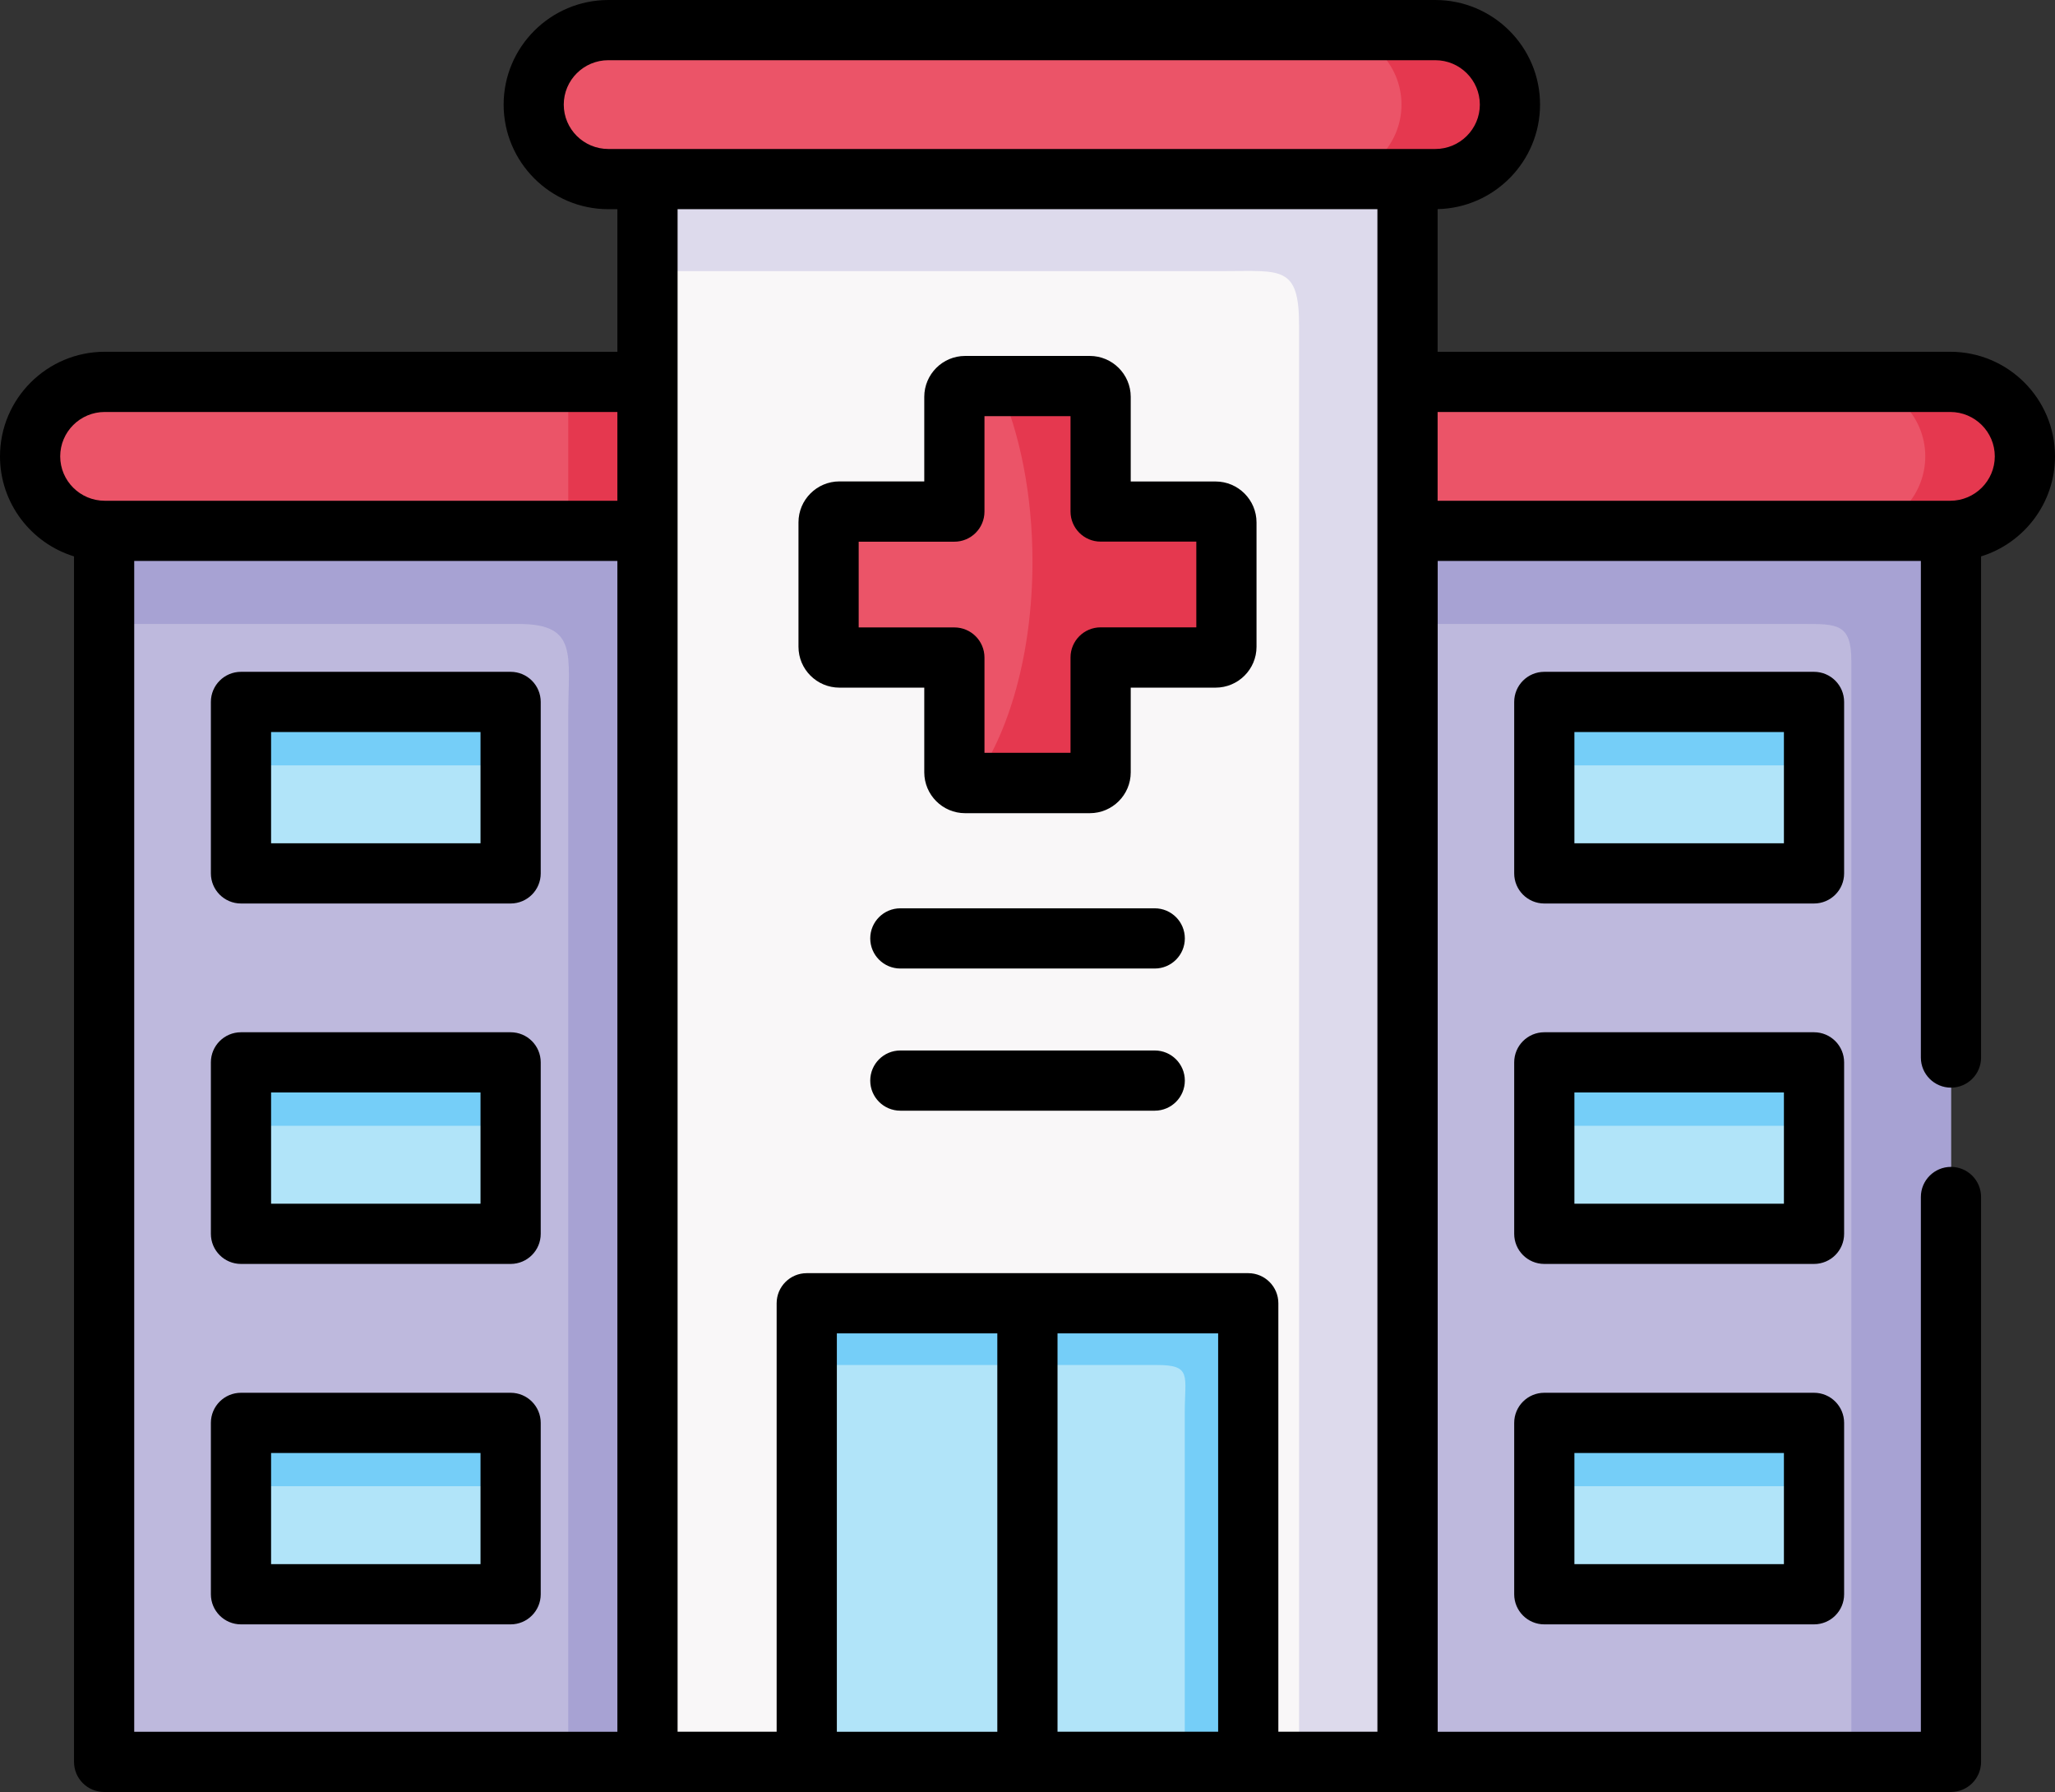
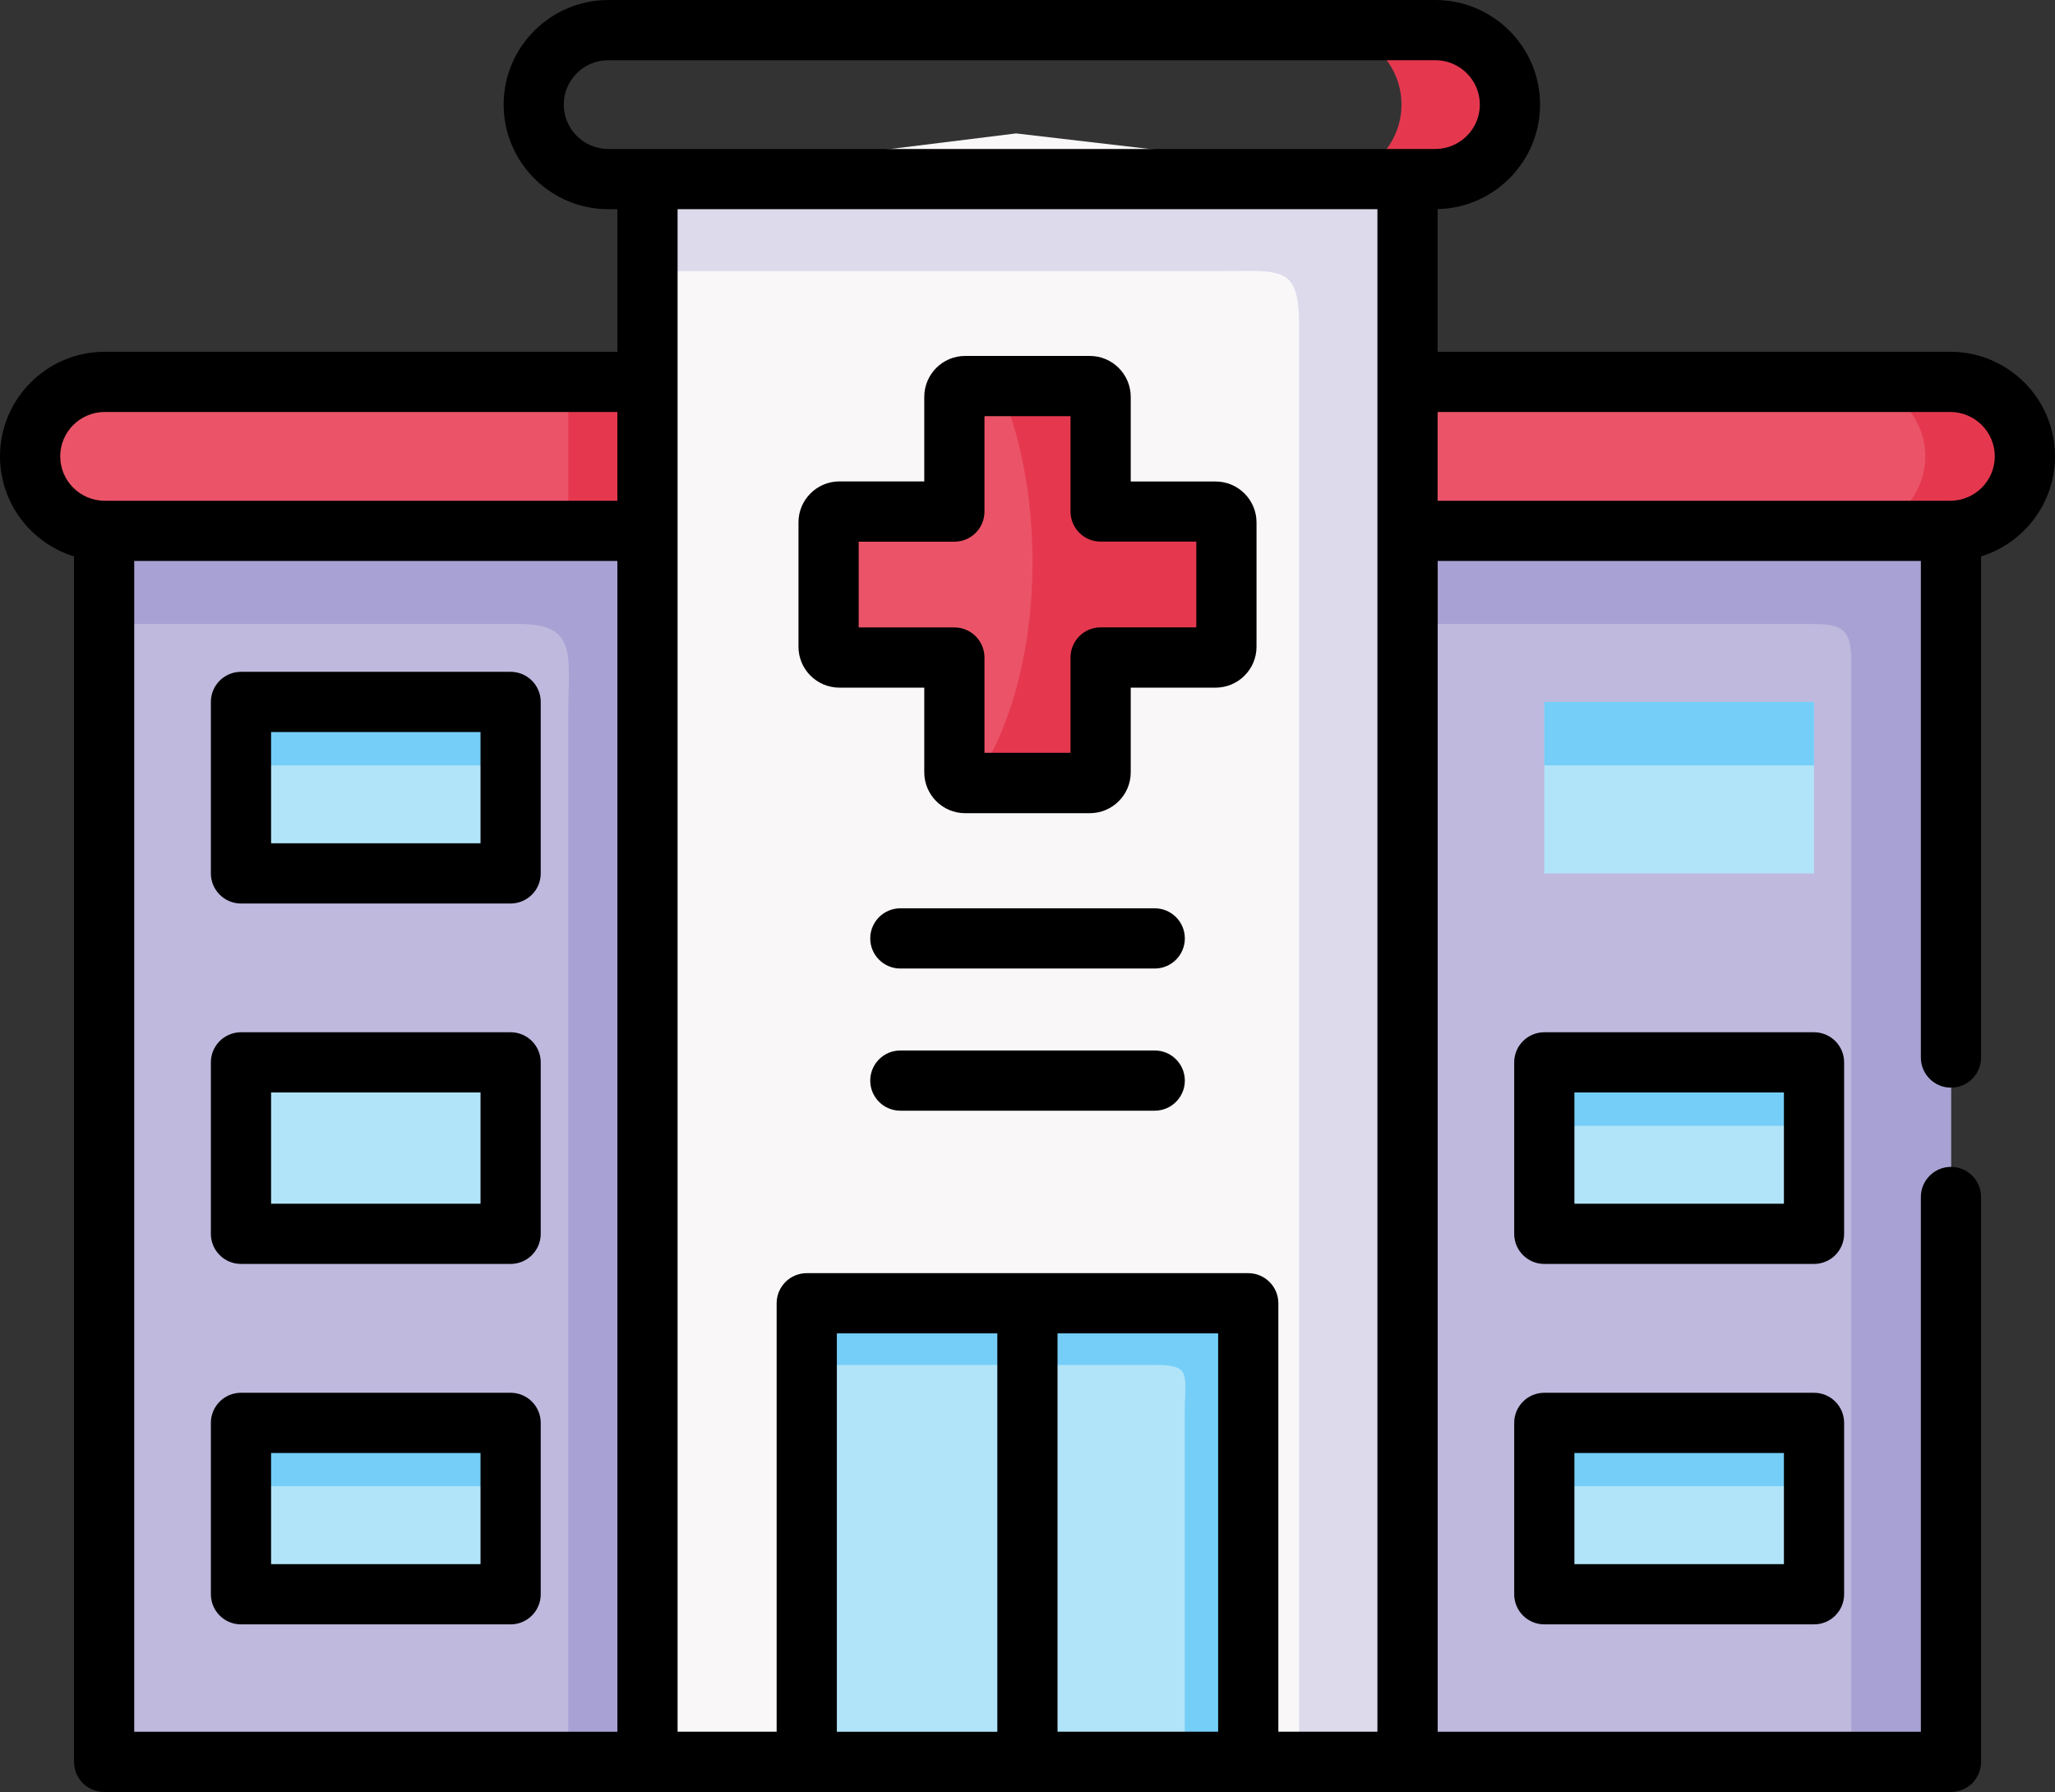
<svg xmlns="http://www.w3.org/2000/svg" version="1.1" id="Capa_1" x="0px" y="0px" viewBox="0 0 256 223.23" style="enable-background:new 0 0 256 223.23;" xml:space="preserve">
  <rect x="0" y="0" width="256" height="223.23" fill="#333333" stroke="none" />
  <style type="text/css">
	.st0{fill-rule:evenodd;clip-rule:evenodd;fill:#BEB9DD;}
	.st1{fill-rule:evenodd;clip-rule:evenodd;fill:#EB5468;}
	.st2{fill-rule:evenodd;clip-rule:evenodd;fill:#A7A2D3;}
	.st3{fill-rule:evenodd;clip-rule:evenodd;fill:#E5384F;}
	.st4{fill-rule:evenodd;clip-rule:evenodd;fill:#F9F7F8;}
	.st5{fill-rule:evenodd;clip-rule:evenodd;fill:#B1E4F9;}
	.st6{fill-rule:evenodd;clip-rule:evenodd;fill:#75CEF8;}
	.st7{fill-rule:evenodd;clip-rule:evenodd;fill:#DDDAEC;}
</style>
  <g>
    <g>
      <path class="st0" d="M85.69,219.48V61.13l-72.63,5c-0.03,0-0.06,0-0.09,0v153.35H85.69z" />
    </g>
    <g>
      <path class="st0" d="M242.95,66.13l-72.63-5v158.35h72.72V66.13C243,66.13,242.98,66.15,242.95,66.13L242.95,66.13z" />
    </g>
    <g>
      <path class="st1" d="M3.75,56.85c0,5.09,4.14,9.24,9.22,9.28h0.09h67.61V47.57H13.05C7.94,47.57,3.75,51.75,3.75,56.85z" />
    </g>
    <g>
      <path class="st1" d="M175.34,47.57v18.56h67.61h0.09c5.07-0.04,9.22-4.19,9.22-9.28c0-5.1-4.19-9.28-9.3-9.28L175.34,47.57    L175.34,47.57z" />
    </g>
    <g>
      <path class="st2" d="M12.97,77.73h51.65c7.44,0,6.17,3.87,6.17,11.37v130.38h9.87V66.13H13.05c-0.03,0-0.06,0-0.09,0L12.97,77.73z    " />
    </g>
    <g>
      <path class="st3" d="M239.84,56.85c0,5.09-4.15,9.24-9.22,9.28h12.32h0.09c5.07-0.04,9.22-4.19,9.22-9.28    c0-5.1-4.19-9.28-9.3-9.28h-12.41C235.65,47.57,239.84,51.75,239.84,56.85z" />
    </g>
    <g>
      <path class="st2" d="M242.95,66.13h-12.32h-55.28v11.6h49.2c4.27,0,6.08-0.09,6.08,4.59v137.16h12.41V66.13    C243.01,66.13,242.98,66.13,242.95,66.13L242.95,66.13z" />
    </g>
    <g>
      <path class="st4" d="M175.34,22.31l-48.76-5.69l-45.93,5.69v25.26v18.56v153.35h19.84v-57.12h27.49h27.51v57.12h19.84V66.13V47.57    L175.34,22.31z" />
    </g>
    <g>
      <path class="st5" d="M30.02,132.34h33.59v21.36H30.02L30.02,132.34z" />
    </g>
    <g>
      <path class="st5" d="M30.02,87.44h33.59v21.36H30.02L30.02,87.44z" />
    </g>
    <g>
      <path class="st5" d="M192.38,87.44h33.6v21.36h-33.6V87.44z" />
    </g>
    <g>
      <path class="st5" d="M192.38,132.34h33.6v21.36h-33.6V132.34z" />
    </g>
    <g>
      <path class="st5" d="M192.38,177.25h33.6v21.35h-33.6V177.25z" />
    </g>
    <g>
      <path class="st5" d="M30.02,177.25h33.59v21.35H30.02L30.02,177.25z" />
    </g>
    <g>
      <path class="st6" d="M30.02,87.44h33.59v7.9H30.02L30.02,87.44z" />
    </g>
    <g>
-       <path class="st6" d="M30.02,132.34h33.59v7.9H30.02L30.02,132.34z" />
-     </g>
+       </g>
    <g>
      <path class="st6" d="M30.02,177.25h33.59v7.89H30.02L30.02,177.25z" />
    </g>
    <g>
      <path class="st6" d="M192.38,177.25h33.6v7.89h-33.6V177.25z" />
    </g>
    <g>
      <path class="st6" d="M192.38,132.34h33.6v7.9h-33.6V132.34z" />
    </g>
    <g>
      <path class="st6" d="M192.38,87.44h33.6v7.9h-33.6V87.44z" />
    </g>
    <g>
      <path class="st7" d="M80.66,33.77h71.91c6.98,0,9.26-0.7,9.26,6.69v18.55v18.58v141.89h8.49h5.03V77.73v-11.6v-4.66v-13.9V22.31    H80.66L80.66,33.77z" />
    </g>
    <g>
      <path class="st3" d="M70.79,47.57v14.58v3.98h9.87v-4.66v-13.9L70.79,47.57z" />
    </g>
    <g>
-       <path class="st1" d="M178.8,3.75H75.79c-5.11,0-9.3,4.18-9.3,9.28s4.19,9.28,9.3,9.28h4.87h94.68h3.46c5.11,0,9.3-4.18,9.3-9.28    S183.92,3.75,178.8,3.75z" />
-     </g>
+       </g>
    <g>
      <path class="st3" d="M165.29,3.75c5.11,0,9.3,4.18,9.3,9.28s-4.19,9.28-9.3,9.28h10.06h3.46c5.11,0,9.3-4.18,9.3-9.28    s-4.19-9.28-9.3-9.28L165.29,3.75z" />
    </g>
    <g>
      <path class="st5" d="M100.5,162.35h27.49v57.12H100.5V162.35z" />
    </g>
    <g>
      <path class="st5" d="M127.99,162.35h27.51v57.12h-27.51V162.35z" />
    </g>
    <g>
      <path class="st6" d="M100.5,170.04h19.6h7.89v-7.69H100.5V170.04z" />
    </g>
    <g>
      <path class="st6" d="M127.99,162.35v7.69h16.1c4.43,0,3.5,1.31,3.5,5.97v43.46h7.91v-57.12H127.99z" />
    </g>
    <g>
      <path class="st1" d="M135.76,48.09h-15.53c-0.74,0-1.34,0.61-1.34,1.35v14.28h-14.32c-0.75,0-1.35,0.61-1.35,1.35v15.49    c0,0.74,0.6,1.34,1.35,1.34h14.32v14.3c0,0.74,0.6,1.34,1.34,1.34h15.53c0.74,0,1.35-0.6,1.35-1.34v-14.3h14.32    c0.74,0,1.35-0.6,1.35-1.34V65.08c0-0.74-0.61-1.35-1.35-1.35h-14.32V49.44C137.11,48.71,136.5,48.09,135.76,48.09z" />
    </g>
    <g>
      <path class="st3" d="M135.76,48.09h-11.3c2.59,5.88,4.16,13.53,4.16,21.87c0,11.41-2.92,21.49-7.39,27.57h14.53    c0.74,0,1.35-0.6,1.35-1.34v-14.3h14.32c0.74,0,1.35-0.6,1.35-1.34V65.08c0-0.74-0.61-1.35-1.35-1.35h-14.32V49.44    C137.11,48.71,136.5,48.09,135.76,48.09L135.76,48.09z" />
    </g>
    <g>
      <path d="M229.73,132.34c0-2.07-1.68-3.75-3.75-3.75h-33.6c-2.07,0-3.75,1.68-3.75,3.75v21.36c0,2.07,1.68,3.75,3.75,3.75h33.6    c2.07,0,3.75-1.68,3.75-3.75V132.34z M222.23,149.95h-26.1v-13.86h26.1V149.95z" />
      <path d="M225.98,173.5h-33.6c-2.07,0-3.75,1.68-3.75,3.75v21.35c0,2.07,1.68,3.75,3.75,3.75h33.6c2.07,0,3.75-1.68,3.75-3.75    v-21.35C229.73,175.18,228.05,173.5,225.98,173.5L225.98,173.5z M222.23,194.85h-26.1V181h26.1V194.85z" />
      <path d="M256,56.85c0-7.19-5.85-13.03-13.05-13.03h-63.86V26.05c7.06-0.15,12.76-5.94,12.76-13.02C191.86,5.85,186,0,178.8,0    H75.79c-7.2,0-13.05,5.85-13.05,13.03s5.86,13.03,13.05,13.03h1.12v17.76H13.05C5.86,43.82,0,49.66,0,56.85    c0,5.85,3.89,10.82,9.22,12.46v150.17c0,2.07,1.68,3.75,3.75,3.75h230.07c2.07,0,3.75-1.68,3.75-3.75v-70.37    c0-2.07-1.68-3.75-3.75-3.75s-3.75,1.68-3.75,3.75v66.62h-60.19V69.88h60.19v61.86c0,2.07,1.68,3.75,3.75,3.75    s3.75-1.68,3.75-3.75V69.31C252.11,67.67,256,62.7,256,56.85L256,56.85z M70.23,13.03c0-3.05,2.49-5.53,5.55-5.53H178.8    c3.06,0,5.55,2.48,5.55,5.53s-2.49,5.53-5.55,5.53H75.79C72.72,18.56,70.23,16.08,70.23,13.03L70.23,13.03z M7.5,56.85    c0-3.05,2.49-5.53,5.55-5.53h63.86v11.06H13.05C9.99,62.38,7.5,59.9,7.5,56.85z M16.72,69.88h60.19v145.85H16.72L16.72,69.88z     M84.41,26.06h87.18v189.66h-12.34v-53.37c0-2.07-1.68-3.75-3.75-3.75h-55c-2.07,0-3.75,1.68-3.75,3.75v53.37H84.41L84.41,26.06z     M131.74,166.1h20.01v49.62h-20.01V166.1z M124.24,215.73h-19.99V166.1h19.99V215.73z M242.95,62.38h-63.86V51.32h63.86    c3.06,0,5.55,2.48,5.55,5.53C248.5,59.9,246.01,62.38,242.95,62.38z" />
      <path d="M63.61,83.69H30.02c-2.07,0-3.75,1.68-3.75,3.75v21.36c0,2.07,1.68,3.75,3.75,3.75h33.59c2.07,0,3.75-1.68,3.75-3.75    V87.44C67.36,85.37,65.68,83.69,63.61,83.69z M59.86,105.05H33.77V91.19h26.09V105.05z" />
      <path d="M63.61,128.59H30.02c-2.07,0-3.75,1.68-3.75,3.75v21.36c0,2.07,1.68,3.75,3.75,3.75h33.59c2.07,0,3.75-1.68,3.75-3.75    v-21.36C67.36,130.26,65.68,128.59,63.61,128.59z M59.86,149.95H33.77v-13.86h26.09V149.95z" />
      <path d="M63.61,173.5H30.02c-2.07,0-3.75,1.68-3.75,3.75v21.35c0,2.07,1.68,3.75,3.75,3.75h33.59c2.07,0,3.75-1.68,3.75-3.75    v-21.35C67.36,175.18,65.68,173.5,63.61,173.5L63.61,173.5z M59.86,194.85H33.77V181h26.09V194.85z" />
-       <path d="M229.73,87.44c0-2.07-1.68-3.75-3.75-3.75h-33.6c-2.07,0-3.75,1.68-3.75,3.75v21.36c0,2.07,1.68,3.75,3.75,3.75h33.6    c2.07,0,3.75-1.68,3.75-3.75V87.44z M222.23,105.05h-26.1V91.19h26.1V105.05z" />
      <path d="M104.57,85.66h10.57v10.55c0,2.8,2.28,5.09,5.09,5.09h15.53c2.81,0,5.1-2.28,5.1-5.09V85.66h10.57    c2.81,0,5.1-2.28,5.1-5.09V65.08c0-2.81-2.29-5.1-5.1-5.1h-10.57V49.44c0-2.81-2.29-5.1-5.1-5.1h-15.53    c-2.81,0-5.09,2.29-5.09,5.1v10.53h-10.57c-2.81,0-5.1,2.29-5.1,5.1v15.49C99.47,83.38,101.76,85.66,104.57,85.66L104.57,85.66z     M106.97,67.48h11.92c2.07,0,3.75-1.68,3.75-3.75V51.84h10.72v11.88c0,2.07,1.68,3.75,3.75,3.75h11.92v10.68h-11.92    c-2.07,0-3.75,1.68-3.75,3.75v11.88h-10.72V81.91c0-2.07-1.68-3.75-3.75-3.75h-11.92L106.97,67.48z" />
      <path d="M143.85,113.15h-31.69c-2.07,0-3.75,1.68-3.75,3.75s1.68,3.75,3.75,3.75h31.69c2.07,0,3.75-1.68,3.75-3.75    S145.92,113.15,143.85,113.15z" />
      <path d="M143.85,130.86h-31.69c-2.07,0-3.75,1.68-3.75,3.75s1.68,3.75,3.75,3.75h31.69c2.07,0,3.75-1.68,3.75-3.75    S145.92,130.86,143.85,130.86z" />
    </g>
  </g>
</svg>